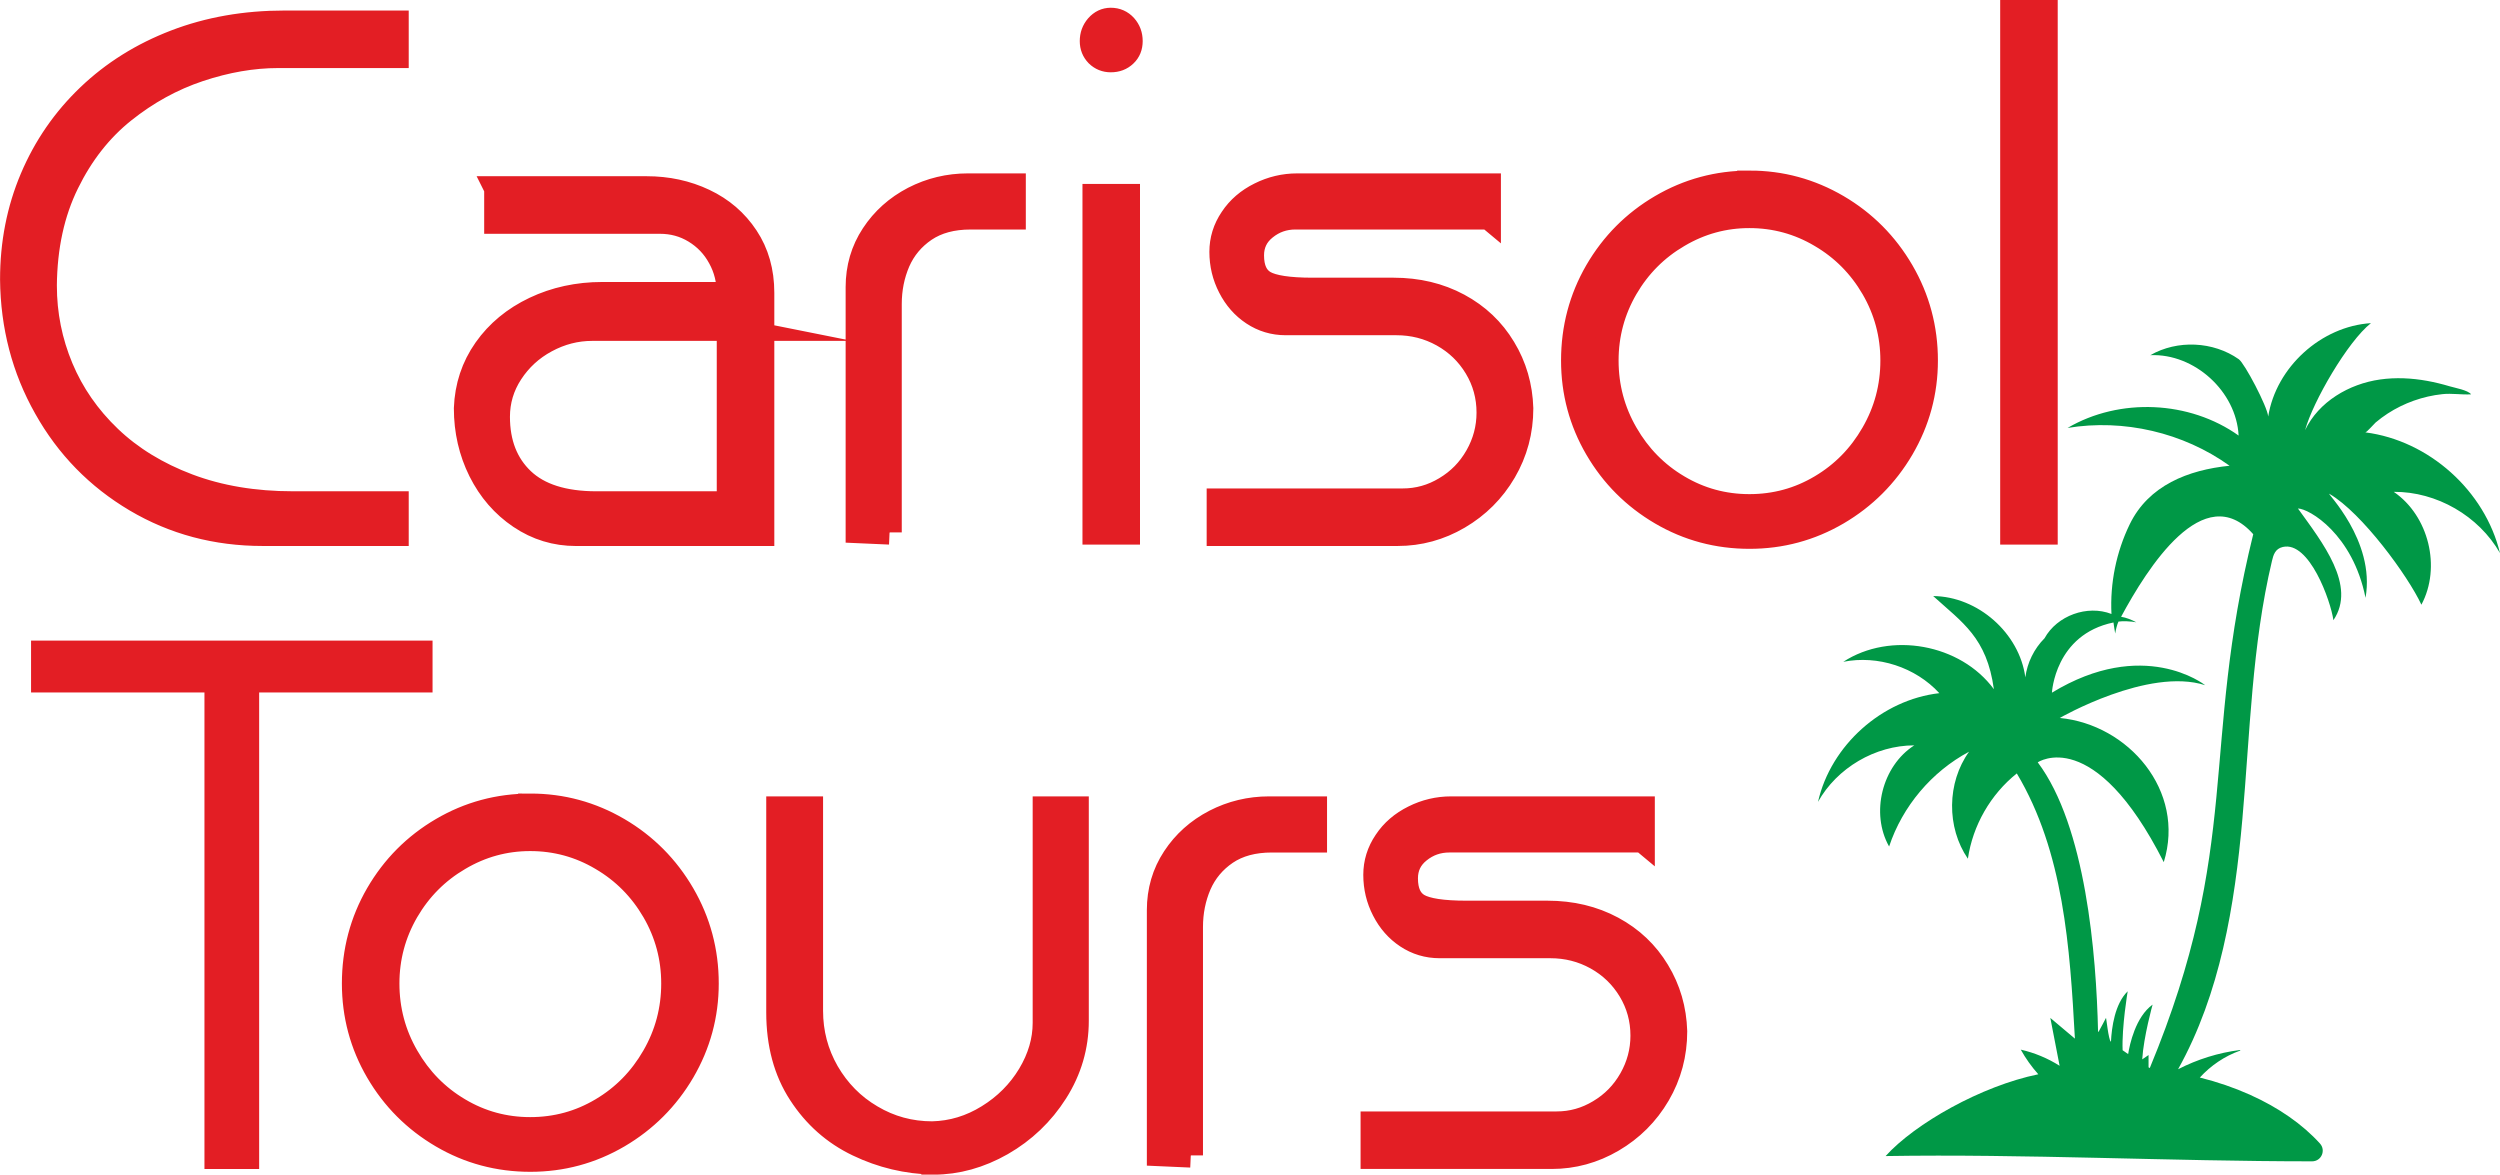
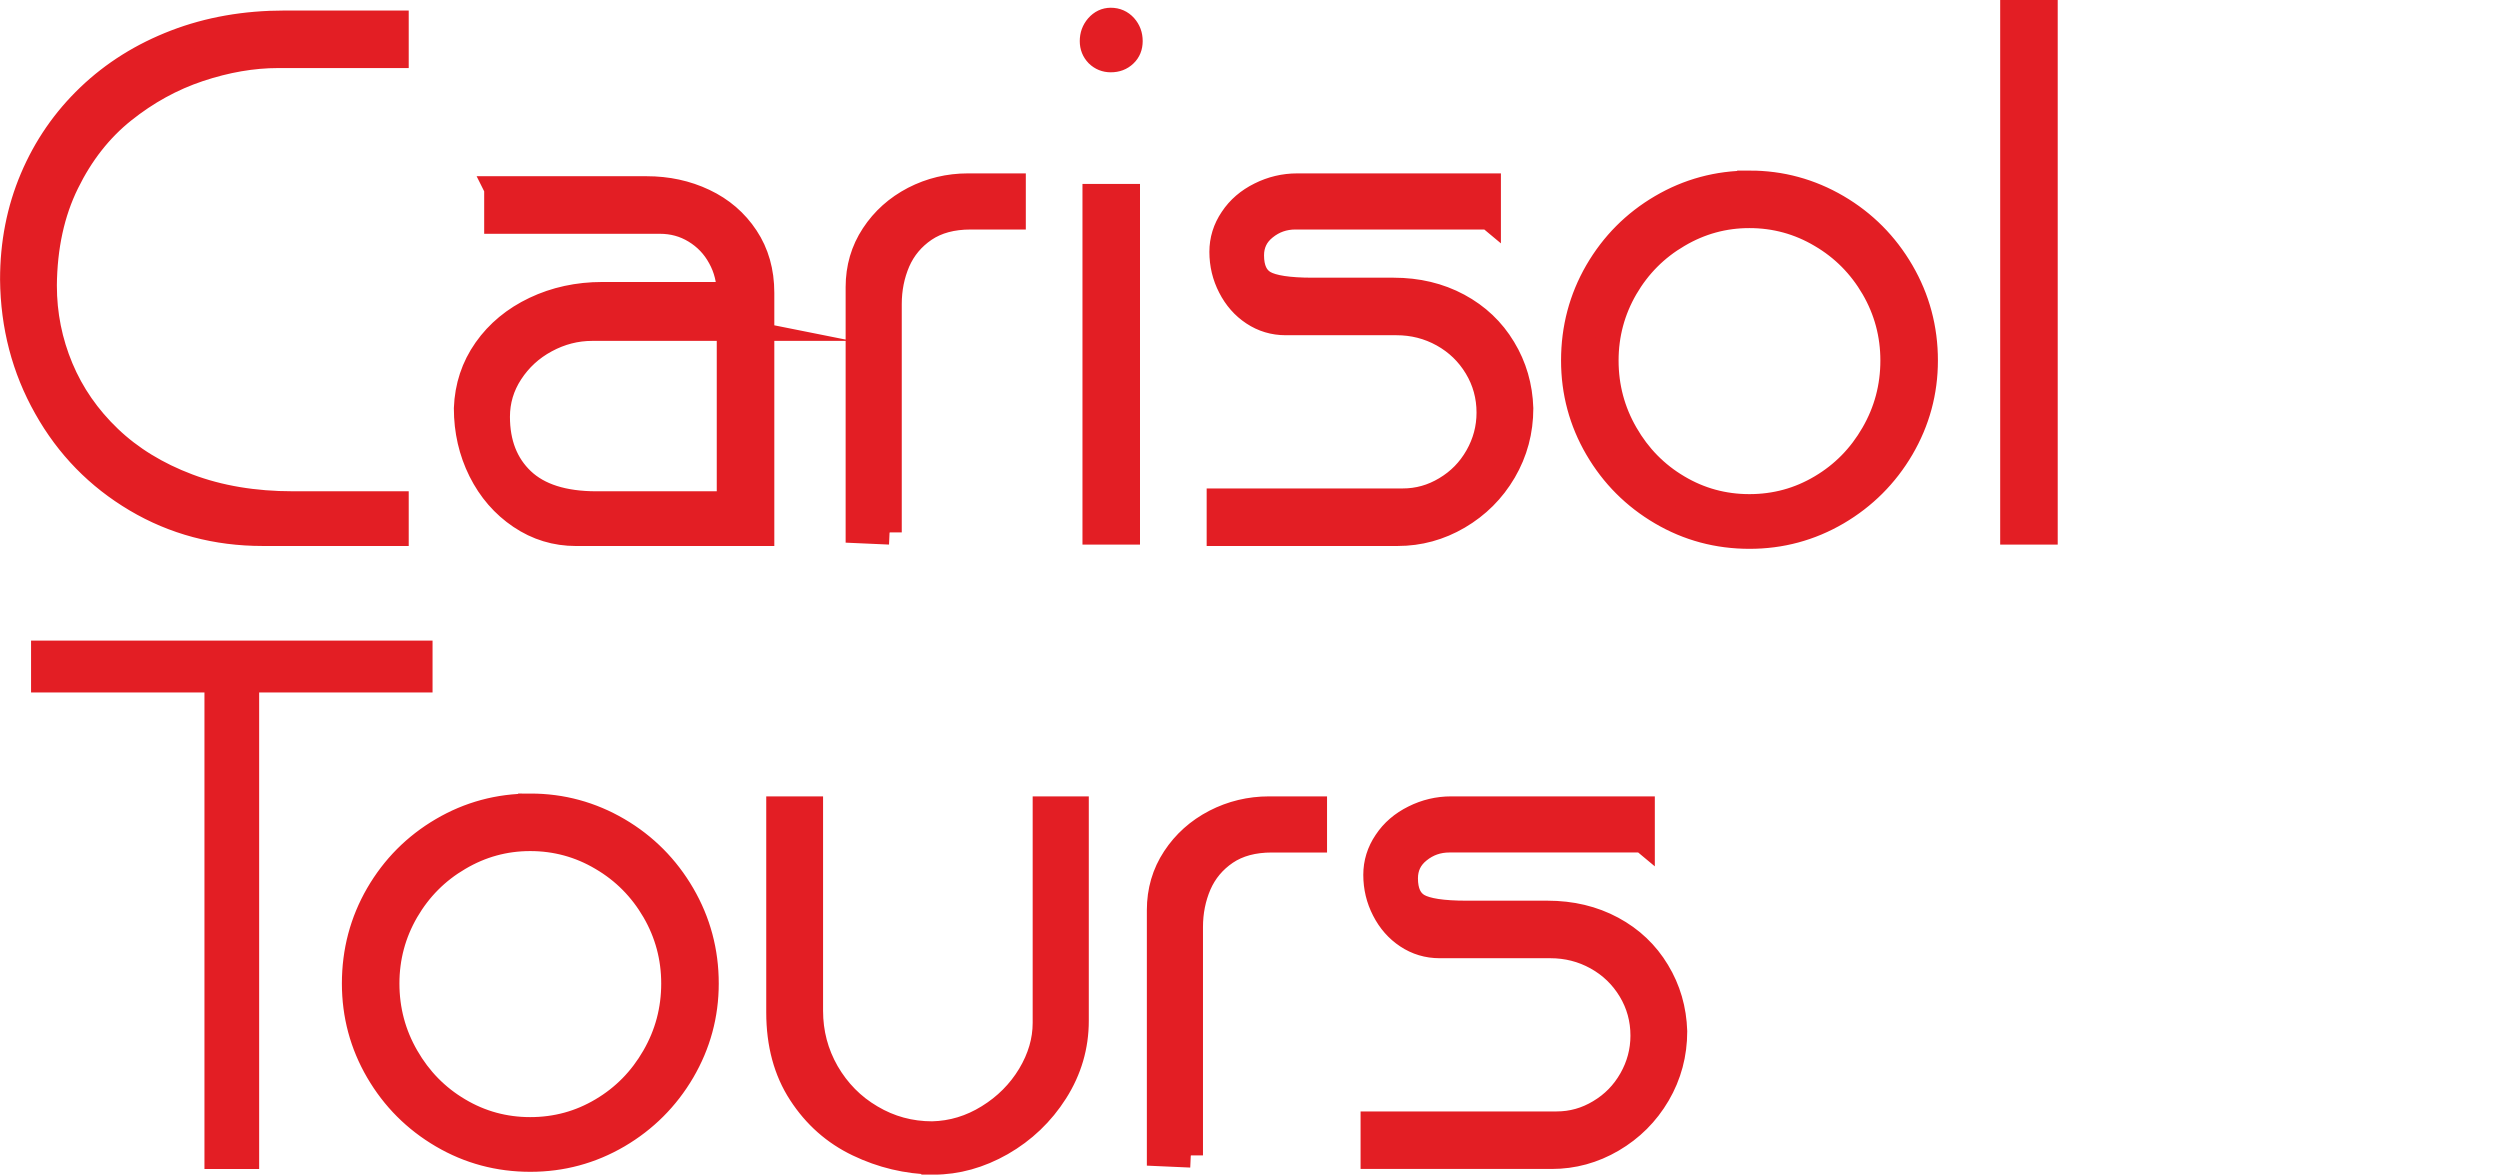
<svg xmlns="http://www.w3.org/2000/svg" xml:space="preserve" width="51.247mm" height="24.078mm" version="1.1" style="shape-rendering:geometricPrecision; text-rendering:geometricPrecision; image-rendering:optimizeQuality; fill-rule:evenodd; clip-rule:evenodd" viewBox="0 0 1422.3 668.26">
  <defs>
    <style type="text/css">
   
    .str0 {stroke:#E31E24;stroke-width:13.88;stroke-miterlimit:22.926}
    .fil0 {fill:#E31E24;fill-rule:nonzero}
    .fil1 {fill:#009846;fill-rule:nonzero}
   
  </style>
  </defs>
  <g id="Ebene_x0020_1">
    <path class="fil0 str0" d="M934.51 478.06l-109.88 0c-6.62,0 -12.36,2.01 -17.38,6.08 -5.01,4.01 -7.49,9.22 -7.49,15.57 0,7.62 2.41,12.76 7.15,15.51 4.75,2.74 13.9,4.14 27.34,4.14l46.12 0c13.7,0 26,2.94 36.96,8.82 10.9,5.88 19.45,13.97 25.67,24.33 6.28,10.36 9.56,21.72 9.96,34.22 0,12.97 -3.21,25 -9.62,35.96 -6.42,10.96 -15.1,19.58 -25.93,25.93 -10.83,6.35 -22.39,9.49 -34.62,9.49l-101.79 0 0 -18.85 104.6 0c8.69,0 16.78,-2.27 24.33,-6.82 7.62,-4.54 13.57,-10.63 17.98,-18.38 4.41,-7.75 6.62,-16.04 6.62,-24.86 0,-9.36 -2.34,-17.91 -7.09,-25.8 -4.75,-7.89 -11.16,-14.04 -19.18,-18.51 -8.09,-4.48 -16.84,-6.68 -26.27,-6.68l-62.96 0c-6.82,0 -13.03,-1.87 -18.58,-5.55 -5.55,-3.67 -9.89,-8.62 -13.1,-14.9 -3.21,-6.22 -4.81,-12.9 -4.81,-20.05 0,-6.75 1.94,-13.1 5.88,-18.91 3.88,-5.88 9.23,-10.43 15.97,-13.77 6.68,-3.34 13.77,-5.01 21.12,-5.01l109.01 0 0 18.05zm-257.05 179.26l-18.05 -0.8 0 -138.75c0,-10.96 2.88,-20.85 8.69,-29.68 5.75,-8.75 13.44,-15.64 23.06,-20.65 9.62,-4.95 19.92,-7.42 30.81,-7.42l26.07 0 0 18.05 -24.46 0c-10.49,0 -19.11,2.34 -26.07,7.02 -6.88,4.68 -11.96,10.76 -15.24,18.25 -3.21,7.49 -4.81,15.51 -4.81,24.06l0 129.93zm-146.37 4.01c-15.17,-0.33 -29.47,-3.74 -42.97,-10.23 -13.57,-6.48 -24.46,-16.17 -32.75,-28.94 -8.35,-12.77 -12.5,-28.21 -12.5,-46.18l0 -115.96 18.45 0 0 115.02c0,12.56 3.07,24.2 9.22,34.96 6.22,10.69 14.57,19.25 25.2,25.46 10.56,6.28 22.12,9.43 34.62,9.43 11.36,-0.27 21.92,-3.48 31.81,-9.62 9.89,-6.08 17.78,-14.04 23.59,-23.66 5.81,-9.69 8.69,-19.58 8.69,-29.67l0 -121.91 18.05 0 0 120.71c0,14.5 -3.94,28 -11.83,40.44 -7.89,12.43 -18.18,22.19 -30.75,29.41 -12.57,7.15 -25.53,10.76 -38.83,10.76zm-229.45 -184.07c-14.44,0 -27.87,3.68 -40.43,11.1 -12.57,7.35 -22.52,17.38 -29.88,30.01 -7.35,12.7 -11.03,26.4 -11.03,41.17 0,14.97 3.68,28.81 11.1,41.64 7.35,12.77 17.24,22.86 29.67,30.21 12.43,7.42 26,11.1 40.57,11.1 14.7,0 28.27,-3.68 40.7,-11.1 12.43,-7.35 22.32,-17.44 29.67,-30.21 7.42,-12.83 11.1,-26.67 11.1,-41.64 0,-14.77 -3.67,-28.47 -11.03,-41.17 -7.35,-12.63 -17.25,-22.66 -29.81,-30.01 -12.5,-7.42 -26.07,-11.1 -40.64,-11.1zm0.07 -18.85c17.98,0 34.62,4.55 50.06,13.57 15.37,9.02 27.6,21.32 36.63,36.83 9.02,15.51 13.57,32.42 13.57,50.73 0,17.91 -4.54,34.62 -13.57,50.06 -9.02,15.37 -21.26,27.6 -36.63,36.63 -15.44,9.02 -32.08,13.5 -50.06,13.5 -18.11,0 -34.89,-4.48 -50.26,-13.5 -15.37,-9.02 -27.54,-21.19 -36.56,-36.63 -8.96,-15.37 -13.44,-32.08 -13.44,-50.06 0,-18.38 4.48,-35.29 13.44,-50.79 9.02,-15.51 21.19,-27.74 36.56,-36.76 15.37,-9.02 32.15,-13.57 50.26,-13.57zm-277.1 -87.02l214.54 0 0 15.64 -98.65 0 0 271.09 -17.24 0 0 -271.09 -98.65 0 0 -15.64zm1120.28 -68.5l0 -295.95 18.85 0 0 295.95 -18.85 0zm-149.64 -180.06c-14.44,0 -27.87,3.68 -40.43,11.1 -12.57,7.35 -22.52,17.38 -29.88,30.01 -7.35,12.7 -11.03,26.4 -11.03,41.17 0,14.97 3.68,28.81 11.1,41.64 7.35,12.77 17.24,22.86 29.67,30.21 12.43,7.42 26,11.1 40.57,11.1 14.7,0 28.27,-3.68 40.7,-11.1 12.43,-7.35 22.32,-17.44 29.67,-30.21 7.42,-12.83 11.1,-26.67 11.1,-41.64 0,-14.77 -3.67,-28.47 -11.03,-41.17 -7.35,-12.63 -17.25,-22.66 -29.81,-30.01 -12.5,-7.42 -26.07,-11.1 -40.64,-11.1zm0.07 -18.85c17.98,0 34.62,4.55 50.06,13.57 15.37,9.02 27.6,21.32 36.63,36.83 9.02,15.51 13.57,32.42 13.57,50.73 0,17.91 -4.54,34.62 -13.57,50.06 -9.02,15.37 -21.26,27.6 -36.63,36.63 -15.44,9.02 -32.08,13.5 -50.06,13.5 -18.11,0 -34.89,-4.48 -50.26,-13.5 -15.37,-9.02 -27.54,-21.19 -36.56,-36.63 -8.96,-15.37 -13.44,-32.08 -13.44,-50.06 0,-18.38 4.48,-35.29 13.44,-50.79 9.02,-15.51 21.19,-27.74 36.56,-36.76 15.37,-9.02 32.15,-13.57 50.26,-13.57zm-148.37 19.65l-109.88 0c-6.62,0 -12.36,2.01 -17.38,6.08 -5.01,4.01 -7.49,9.22 -7.49,15.57 0,7.62 2.41,12.76 7.15,15.51 4.75,2.74 13.9,4.14 27.34,4.14l46.12 0c13.7,0 26,2.94 36.96,8.82 10.9,5.88 19.45,13.97 25.67,24.33 6.28,10.36 9.56,21.72 9.96,34.22 0,12.97 -3.21,25 -9.62,35.96 -6.42,10.96 -15.1,19.58 -25.93,25.93 -10.83,6.35 -22.39,9.49 -34.62,9.49l-101.79 0 0 -18.85 104.6 0c8.69,0 16.78,-2.27 24.33,-6.82 7.62,-4.54 13.57,-10.63 17.98,-18.38 4.41,-7.75 6.62,-16.04 6.62,-24.86 0,-9.36 -2.34,-17.91 -7.09,-25.8 -4.75,-7.89 -11.16,-14.04 -19.18,-18.51 -8.09,-4.48 -16.84,-6.68 -26.27,-6.68l-62.96 0c-6.82,0 -13.03,-1.87 -18.58,-5.55 -5.55,-3.67 -9.89,-8.62 -13.1,-14.9 -3.21,-6.22 -4.81,-12.9 -4.81,-20.05 0,-6.75 1.94,-13.1 5.88,-18.91 3.88,-5.88 9.23,-10.43 15.97,-13.77 6.68,-3.34 13.77,-5.01 21.12,-5.01l109.01 0 0 18.05zm-224.17 179.26l0 -191.29 18.85 0 0 191.29 -18.85 0zm9.16 -291.54c3.27,0 5.95,1.2 8.08,3.54 2.14,2.41 3.14,5.21 3.14,8.49 0,3.14 -1,5.75 -3.14,7.75 -2.14,2.07 -4.81,3.07 -8.08,3.07 -2.94,0 -5.48,-1 -7.62,-3.07 -2.07,-2.14 -3.08,-4.68 -3.08,-7.75 0,-3.21 1,-6.01 3.08,-8.42 2.14,-2.41 4.68,-3.61 7.62,-3.61zm-125.85 291.54l-18.05 -0.8 0 -138.75c0,-10.96 2.88,-20.85 8.69,-29.68 5.75,-8.75 13.44,-15.64 23.06,-20.65 9.62,-4.95 19.92,-7.42 30.81,-7.42l26.07 0 0 18.05 -24.46 0c-10.49,0 -19.11,2.34 -26.07,7.02 -6.88,4.68 -11.96,10.76 -15.24,18.25 -3.21,7.49 -4.81,15.51 -4.81,24.06l0 129.93zm-91.36 -115.89l-77.8 0c-9.22,0 -17.98,2.27 -26.27,6.75 -8.35,4.48 -14.97,10.63 -19.99,18.31 -5.01,7.68 -7.49,16.04 -7.49,25.06 0,15.04 4.68,27.07 14.04,35.96 9.36,8.89 23.39,13.37 42.11,13.37l75.39 0 0 -99.45zm-132.34 -79.8l85.48 0c11.83,0 22.72,2.34 32.75,7.09 10.03,4.74 18.05,11.63 24,20.65 5.95,8.96 8.96,19.52 8.96,31.61l0 137.15 -105.87 0c-11.56,0 -22.12,-3.21 -31.75,-9.69 -9.62,-6.48 -17.18,-15.17 -22.66,-26.13 -5.41,-10.89 -8.15,-22.79 -8.15,-35.56 0.47,-12.43 4.14,-23.59 11.1,-33.48 6.95,-9.89 16.31,-17.58 27.94,-23.12 11.7,-5.55 24.53,-8.35 38.43,-8.35l72.12 0c0,-7.69 -1.74,-14.7 -5.21,-20.92 -3.41,-6.28 -8.15,-11.23 -14.17,-14.9 -6.02,-3.68 -12.63,-5.48 -19.99,-5.48l-92.97 0 0 -18.85zm-256.98 55.34c0,16.31 3.14,31.88 9.36,46.78 6.22,14.84 15.37,28.07 27.54,39.7 12.1,11.56 27,20.72 44.71,27.4 17.71,6.68 37.56,10.02 59.62,10.02l58.95 0 0 17.24 -76.19 0c-26.4,0 -50.46,-6.42 -72.12,-19.25 -21.65,-12.83 -38.76,-30.28 -51.2,-52.47 -12.5,-22.12 -18.85,-46.45 -19.11,-72.99 0,-20.52 3.74,-39.7 11.3,-57.54 7.55,-17.85 18.31,-33.42 32.21,-46.72 13.9,-13.3 30.35,-23.59 49.33,-30.88 18.98,-7.29 39.7,-10.9 62.02,-10.9l63.76 0 0 18.85 -67.37 0c-14.5,0 -29.48,2.61 -44.92,7.75 -15.44,5.15 -29.74,13.03 -42.97,23.59 -13.23,10.56 -24,24.26 -32.22,41.04 -8.29,16.84 -12.5,36.23 -12.7,58.35z" />
-     <path class="fil1" d="M1193.64 586.87c0.08,0.07 0.17,0.14 0.25,0.21 0.91,-1.67 4.1,-7.52 4.24,-7.95 0.16,-0.49 1.42,12.4 2.74,13.45 0.04,0.02 0.08,0.05 0.11,0.08 0.39,-8.08 2.19,-21.59 9.51,-28.69 0,0 -3.42,20.3 -2.88,33.54 1.06,0.74 2.1,1.47 3.14,2.19 0.86,-5.38 4.16,-21.11 13.91,-28.15 0,0 -5.11,18.27 -5.9,31.16l3.6 -2.48 0 7c0.24,0.14 0.48,0.28 0.7,0.41 52.57,-126.74 28.74,-181.85 58.86,-303.71 -28.15,-31.88 -60.26,19.3 -75.18,46.97 2.9,0.46 6.14,1.76 8.63,3.14 -2.97,-0.6 -7.8,-0.77 -10.11,-0.41 -0.74,1.42 -1.64,5.01 -1.87,6.8 -0.3,-1.15 -0.76,-5.13 -0.99,-6.29 -33.38,6.9 -35.01,39.94 -35.01,39.94 51.99,-31.63 86.51,-4.79 87.19,-4.25 -32.26,-10.41 -82.74,18.64 -82.74,18.64 39,3.71 71.77,41.43 59.18,82.03 -39.77,-78.53 -71.7,-56.79 -71.7,-56.79 27.32,36.35 33.32,109.21 34.31,153.16zm-159.34 -130.67c0.01,-0.03 0.01,-0.06 0.02,-0.09 7.32,-32.09 36.31,-58.02 69.01,-61.75 -13.54,-14.76 -35.01,-21.76 -54.65,-17.84 26.82,-17.45 66.72,-10.19 85.68,15.58 -4.04,-29.39 -17.88,-37.87 -34.53,-52.99 25.42,0.21 49.06,21.06 52.43,46.25 1.09,-8.34 4.99,-16.29 10.92,-22.24 7.12,-12.9 24.33,-19.16 38.08,-13.82 -0.88,-17.52 2.73,-35.25 10.39,-51.03 10.74,-22.11 33.22,-30.91 56.8,-33.3 -26.3,-18.87 -60.23,-26.79 -92.17,-21.51 29.62,-17.35 69.36,-15.58 97.32,4.34 -1.27,-25.09 -25.14,-46.82 -50.23,-45.73 15.36,-8.84 35.83,-7.91 50.33,2.3 3.31,2.33 16.25,26.89 16.73,32.59 4.5,-28.07 30.08,-51.31 58.46,-53.12 -13.19,10.37 -33.08,44.72 -37.47,60.87 7.71,-16.15 25,-26.32 42.71,-28.82 8.87,-1.25 17.91,-0.8 26.71,0.79 4.35,0.79 8.65,1.85 12.88,3.11 3,0.9 10.36,2.16 12.15,4.56 -5.4,0.32 -10.86,-0.7 -16.37,-0.11 -5.52,0.59 -10.97,1.84 -16.21,3.7 -5.23,1.86 -10.25,4.32 -14.91,7.35 -2.38,1.55 -4.67,3.25 -6.85,5.09 -0.81,0.69 -5.13,5.7 -5.86,5.6 36.18,4.62 68.08,33.22 76.62,68.68 -12.07,-21.17 -36.06,-35.01 -60.43,-34.84 19.92,13.62 27.1,42.93 15.73,64.21 -7.57,-16.29 -33.73,-52.19 -52.31,-63.05 -2.62,-1.53 26.33,26.37 20.52,59.13 -7.22,-36.25 -32.1,-50.74 -38.46,-50.82 13.87,19.26 33.54,43.93 20.19,63.54 -1.55,-11.03 -13.72,-45.12 -28.77,-41.65 -4.42,1.01 -5.39,4.6 -6.19,7.95 -11.41,48.01 -12.45,97.76 -16.84,146.91 -4.38,49.14 -12.55,99.18 -36.57,142.28 10.97,-5.66 22.94,-9.39 35.19,-10.95 0.22,-0.03 0.29,0.28 0.08,0.36 -8.74,3.1 -16.64,8.46 -22.9,15.3 10.11,2.53 19.62,5.81 28.38,9.73 0.06,0.01 0.12,0.02 0.18,0.04 0.07,0.01 0.11,0.05 0.14,0.11 16.16,7.27 29.73,16.72 39.65,27.67 3.53,3.89 0.79,10.13 -4.47,10.13 -80.1,0 -164.13,-4.3 -242.65,-3 16.78,-18.52 54.36,-39.87 86.88,-46.53 -3.83,-4.29 -7.19,-8.99 -9.98,-14.02 7.82,1.78 15.33,4.9 22.1,9.19l-5.28 -27.23 13.98 11.78c-2.85,-51.94 -6.38,-106.22 -33.05,-150.88 -14.92,11.91 -25.09,29.63 -27.83,48.53 -12.24,-17.82 -11.97,-43.33 0.66,-60.88 -21.26,11.33 -37.9,31.06 -45.48,53.93 -10.69,-18.98 -4.03,-45.78 14.31,-57.55 -22.2,0.02 -43.94,12.79 -54.77,32.16z" />
  </g>
</svg>